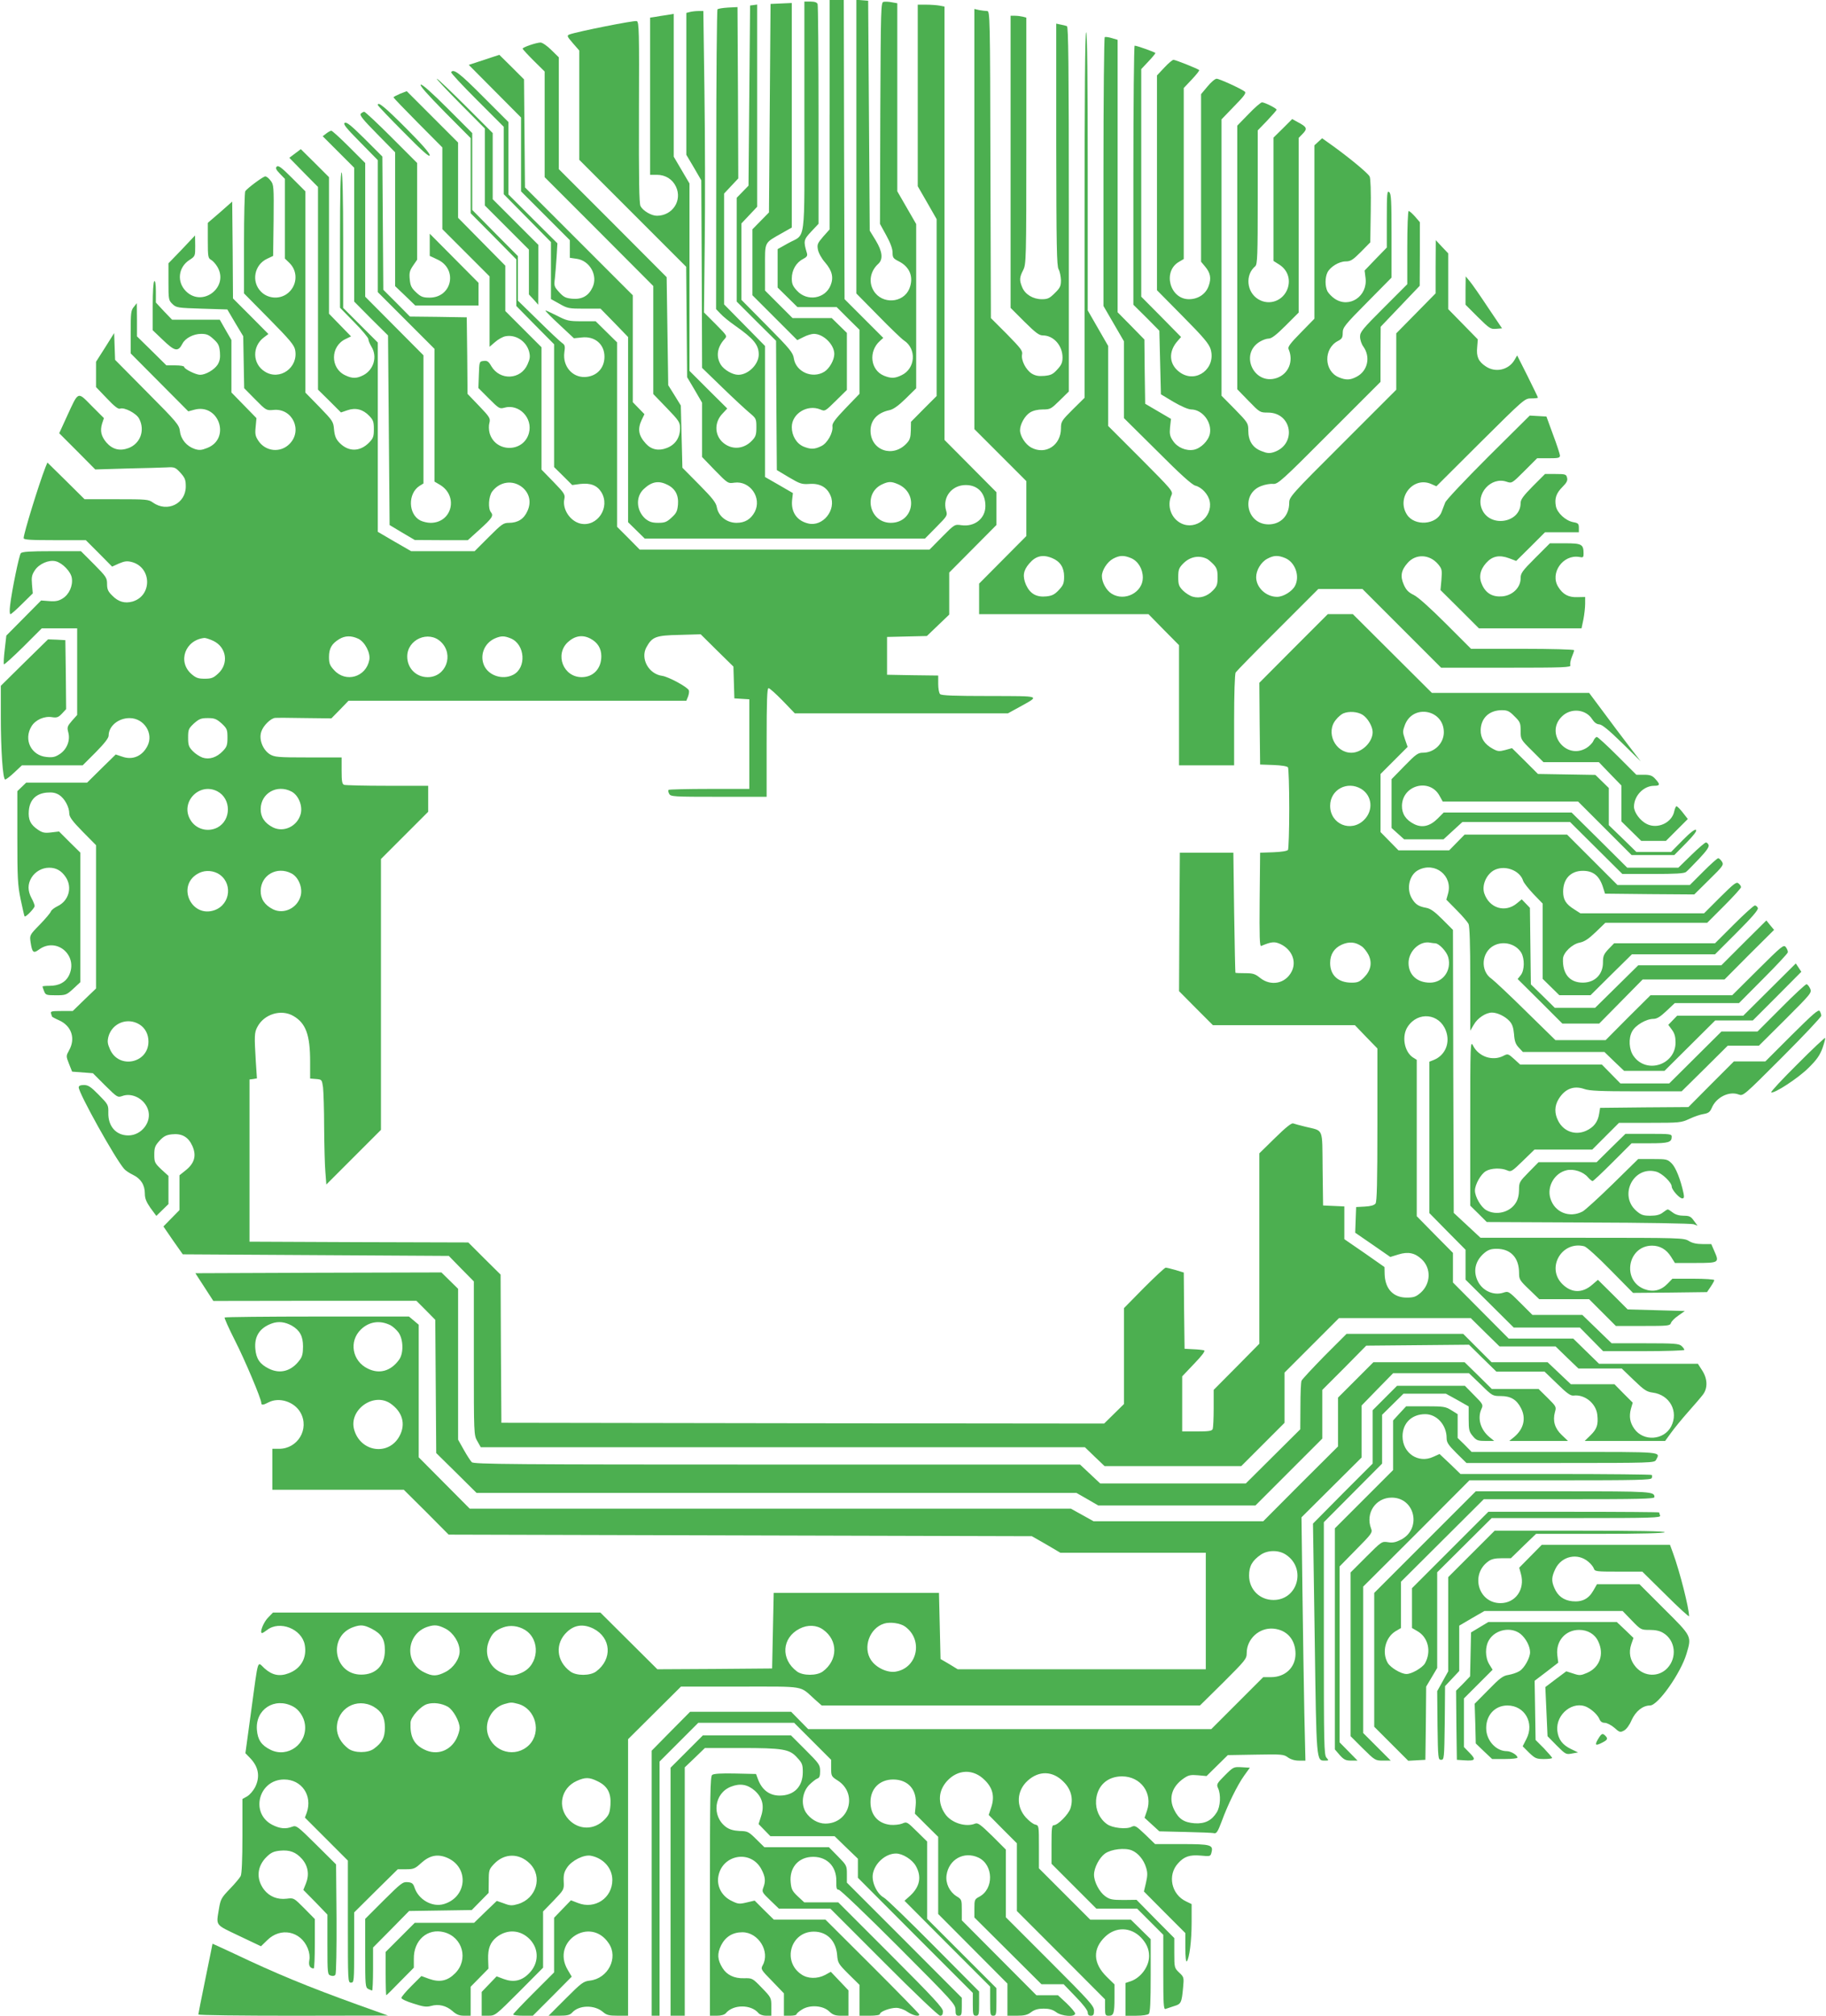
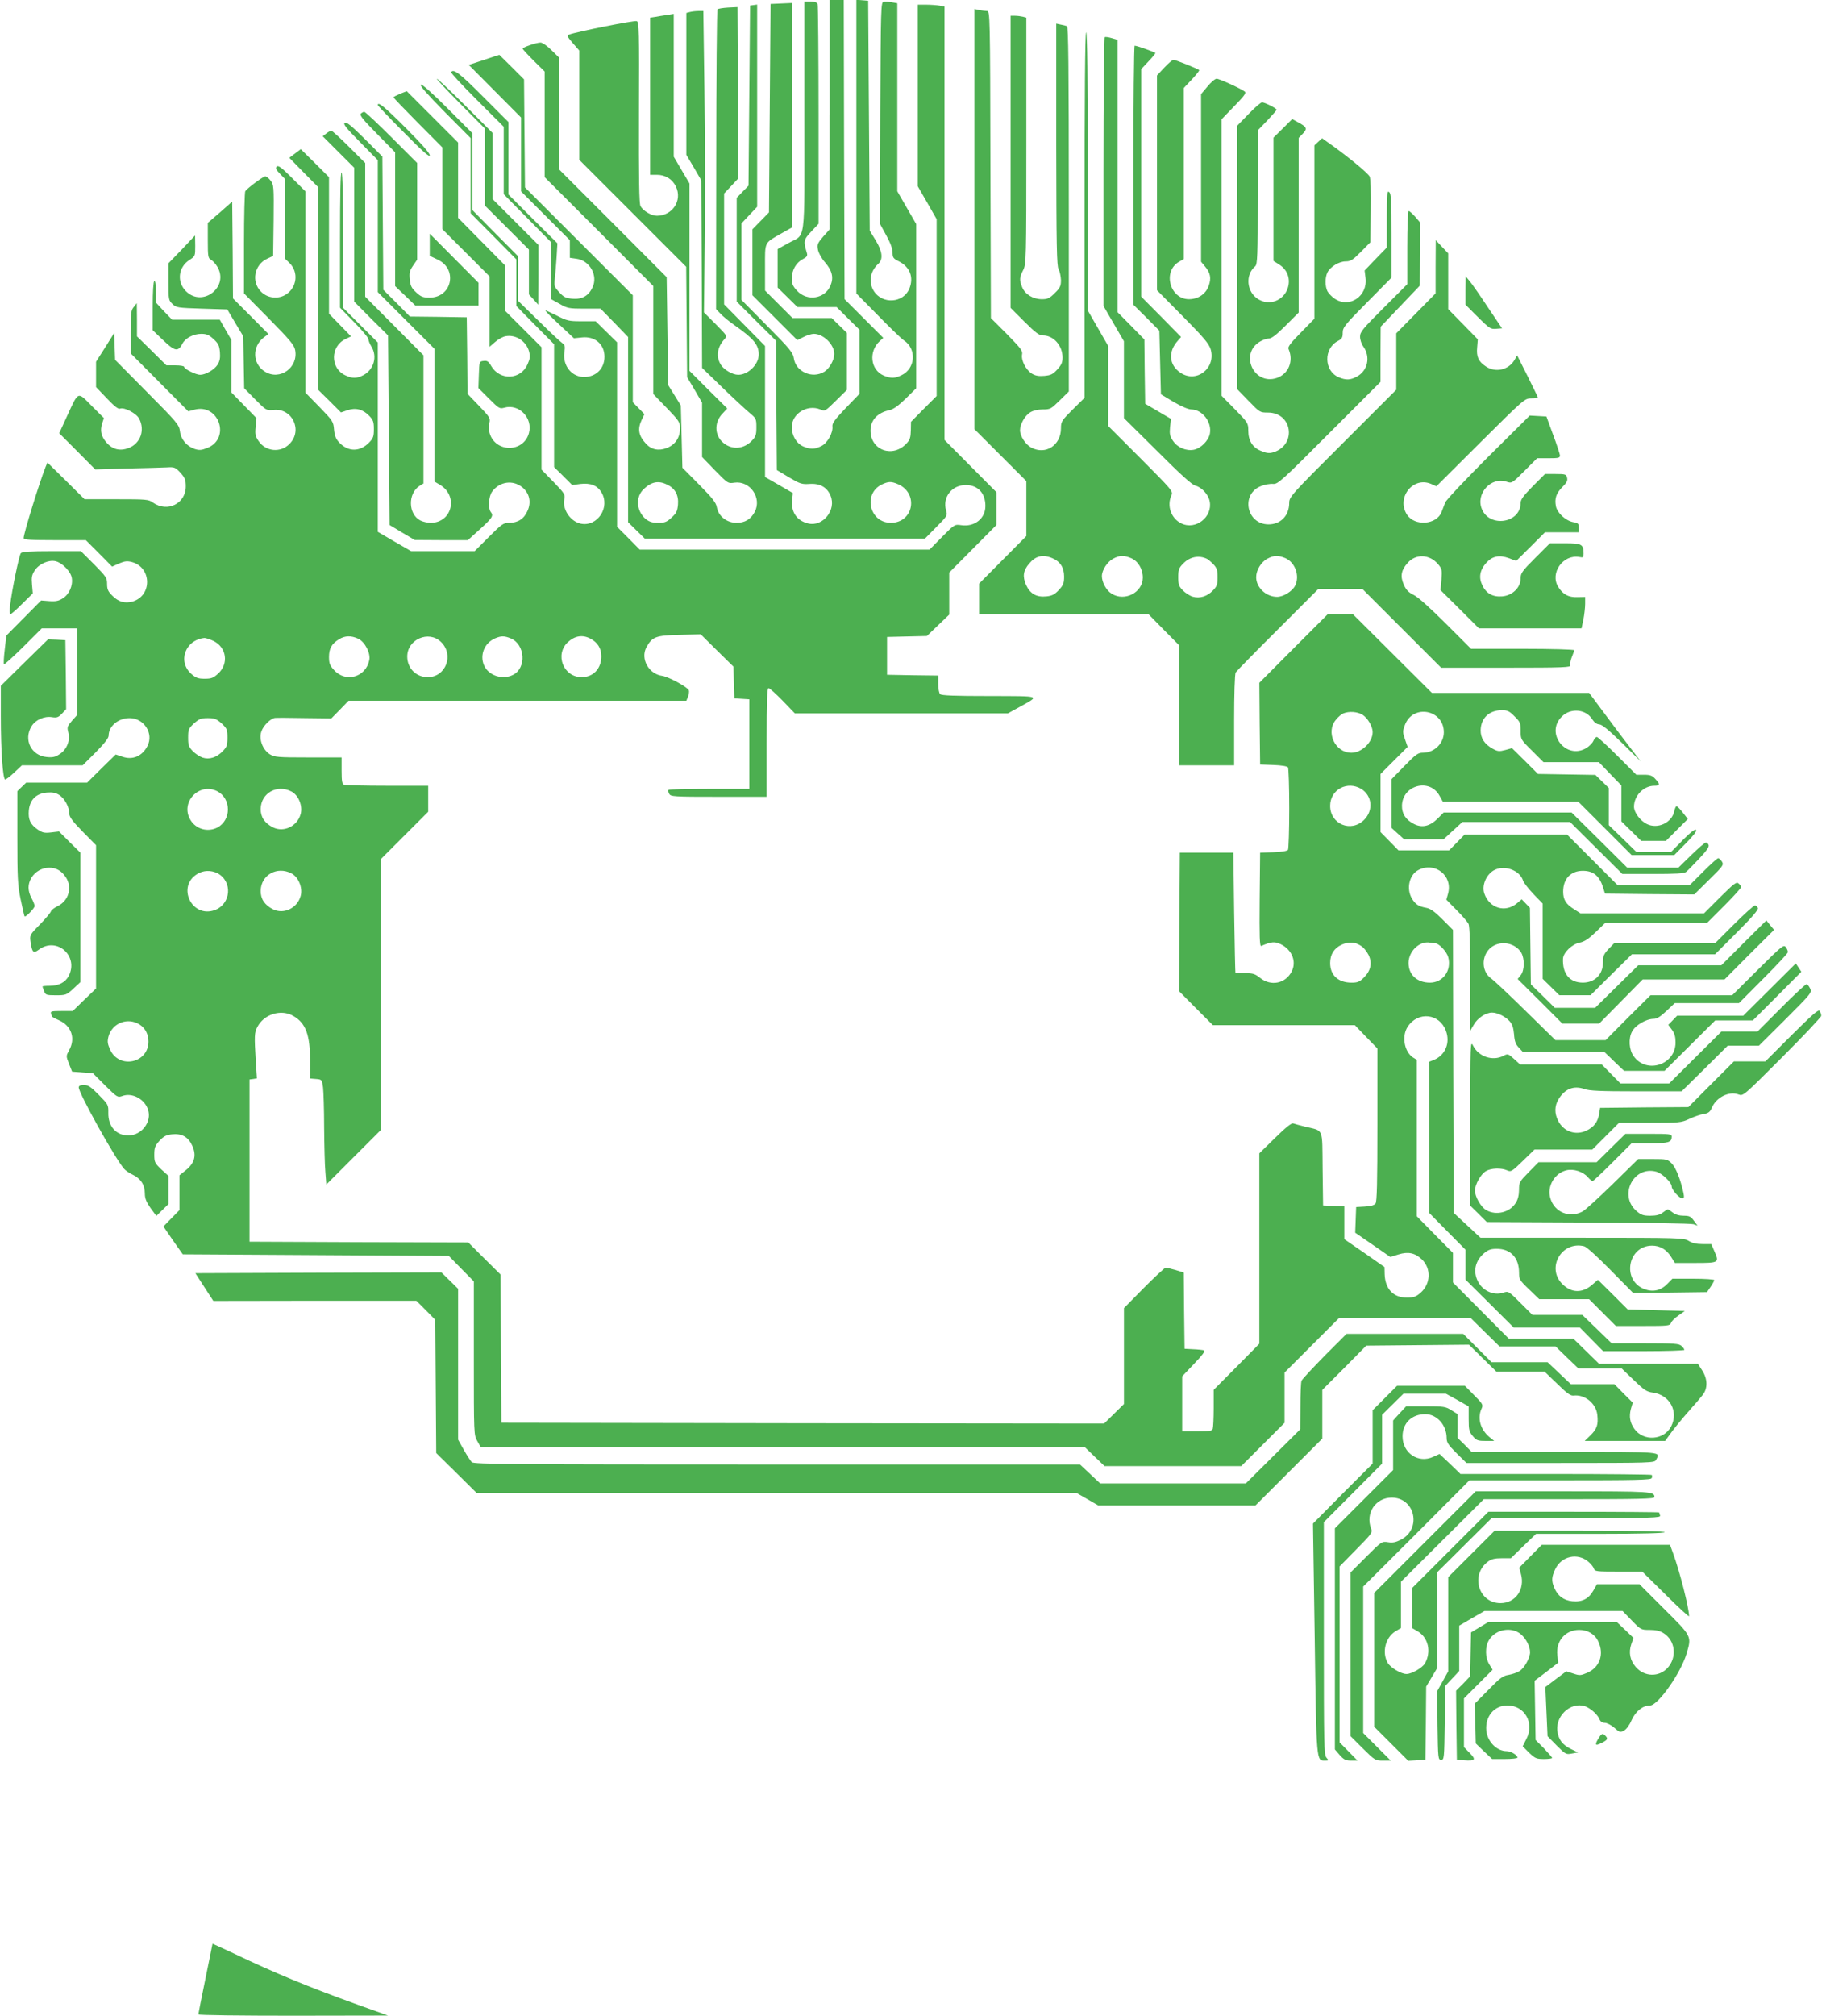
<svg xmlns="http://www.w3.org/2000/svg" version="1.0" width="1160pt" height="1280pt" viewBox="0 0 1160 1280" preserveAspectRatio="xMidYMid meet">
  <g transform="translate(0,1280) scale(0.1,-0.1)" fill="#4caf50" stroke="none">
    <path d="M5270 12071 l0 -728 -41 -46 c-36 -42 -39 -50 -33 -82 4 -21 23 -56 45 -81 46 -53 56 -97 35 -147 -35 -85 -149 -103 -213 -33 -27 29 -33 44 -33 78 0 53 28 101 71 123 25 13 30 21 25 38 -23 76 -21 85 28 137 l46 49 0 690 c0 379 -3 696 -6 705 -4 11 -19 16 -45 16 l-39 0 0 -730 c0 -835 12 -740 -104 -805 l-66 -37 0 -122 0 -122 63 -62 63 -62 124 0 125 0 72 -72 73 -72 0 -204 0 -203 -87 -90 c-67 -70 -87 -97 -85 -115 6 -41 -32 -109 -71 -127 -43 -21 -67 -21 -112 -3 -45 19 -75 69 -75 124 0 85 98 146 181 112 30 -13 31 -12 100 56 l69 68 0 181 0 181 -48 47 -48 47 -124 0 -125 0 -87 87 -88 88 0 147 c0 167 -8 152 108 218 l62 35 0 713 0 713 -67 -3 -68 -3 -5 -662 -5 -662 -52 -53 -53 -54 0 -209 0 -210 143 -143 142 -142 40 20 c21 11 51 20 65 20 61 0 130 -68 130 -128 0 -38 -31 -93 -64 -113 -76 -46 -180 0 -193 85 -5 36 -24 60 -169 206 l-164 166 0 242 0 243 50 53 50 53 0 642 0 642 -22 -3 -23 -3 -5 -572 -5 -572 -37 -38 -38 -39 0 -330 0 -329 125 -125 125 -124 2 -411 3 -410 77 -46 c71 -42 82 -45 130 -42 66 5 112 -21 134 -74 39 -91 -49 -200 -142 -177 -72 17 -110 73 -102 149 l5 44 -88 51 -89 51 0 416 0 416 -130 132 -130 132 0 352 0 352 45 48 45 48 -2 544 -3 544 -60 -3 c-33 -2 -63 -7 -67 -11 -4 -3 -8 -433 -8 -955 l-1 -949 28 -29 c15 -17 57 -51 93 -76 118 -83 150 -122 150 -183 0 -63 -67 -129 -130 -129 -37 0 -91 32 -111 64 -32 52 -23 111 23 162 19 21 18 21 -56 96 l-74 74 5 450 c3 247 2 677 -2 957 l-7 507 -32 0 c-17 0 -41 -3 -53 -6 l-23 -6 0 -451 0 -450 48 -81 47 -81 3 -596 2 -595 129 -125 c70 -68 148 -140 172 -160 42 -35 44 -38 44 -92 0 -48 -4 -60 -29 -86 -55 -57 -135 -59 -190 -5 -48 49 -47 126 5 179 l29 31 -120 119 -120 120 0 595 0 595 -50 85 -50 85 0 453 0 454 -42 -7 c-24 -3 -58 -9 -75 -12 l-33 -5 0 -499 0 -499 43 0 c54 0 99 -28 121 -75 42 -88 -22 -185 -121 -185 -35 0 -88 31 -104 61 -9 17 -11 166 -10 596 2 513 1 574 -14 579 -14 6 -380 -67 -428 -85 -17 -7 -15 -12 22 -55 l41 -47 0 -347 0 -347 340 -340 339 -339 3 -351 3 -350 48 -81 47 -81 0 -173 0 -172 82 -85 c81 -83 83 -84 123 -78 99 14 176 -95 130 -185 -25 -47 -62 -70 -116 -70 -62 0 -115 42 -125 98 -5 30 -27 58 -113 145 l-106 107 -5 198 -5 197 -40 65 -40 64 -5 343 -5 343 -342 343 -343 343 0 355 0 355 -48 47 c-26 26 -57 47 -68 47 -26 0 -114 -30 -114 -39 0 -3 32 -38 70 -76 l70 -69 0 -336 0 -335 345 -345 345 -346 0 -343 0 -343 85 -88 c79 -82 85 -91 85 -130 0 -60 -31 -105 -85 -125 -51 -20 -98 -10 -132 28 -47 51 -54 93 -26 152 l17 35 -37 38 -37 38 0 339 0 340 -342 342 -343 343 -3 343 -3 343 -78 78 -79 78 -97 -32 -97 -32 166 -167 166 -167 0 -235 0 -234 155 -155 155 -155 0 -56 0 -56 42 -6 c85 -11 138 -107 102 -182 -25 -54 -67 -77 -128 -72 -42 4 -55 10 -84 42 -32 35 -33 40 -27 88 3 29 8 90 11 137 l5 85 -156 155 -155 155 0 230 0 230 -162 162 c-148 149 -187 178 -202 155 -3 -5 71 -84 165 -178 l169 -169 0 -214 0 -214 150 -152 150 -152 0 -181 0 -181 54 -30 c50 -29 60 -31 157 -31 l104 0 88 -90 87 -90 0 -588 0 -588 53 -52 53 -52 890 0 890 0 72 73 c70 71 72 73 62 106 -24 84 37 161 125 161 77 0 125 -51 125 -133 0 -80 -69 -134 -153 -122 -42 6 -43 6 -122 -74 l-80 -81 -920 0 -921 0 -72 73 -72 72 0 586 0 585 -68 67 -68 67 -89 0 c-82 0 -94 3 -158 36 -38 19 -70 34 -72 32 -2 -2 38 -43 89 -90 l92 -86 49 5 c83 10 145 -42 145 -122 0 -75 -52 -127 -126 -129 -80 -2 -140 70 -129 155 6 40 4 49 -14 61 -12 8 -80 72 -151 142 l-130 127 0 142 0 141 -145 146 -145 147 0 244 0 244 -156 156 c-99 99 -162 155 -171 152 -10 -4 41 -61 151 -173 l166 -167 0 -239 0 -238 145 -146 145 -147 0 -148 0 -148 120 -122 120 -121 0 -390 0 -390 58 -57 57 -57 52 7 c65 7 106 -9 133 -52 59 -96 -25 -223 -132 -200 -66 15 -117 92 -103 156 6 28 1 37 -69 109 l-76 78 0 389 0 388 -115 115 -115 115 0 144 0 144 -150 152 -150 152 0 239 0 239 -163 163 -163 163 -42 -16 c-23 -10 -42 -20 -42 -23 0 -4 70 -76 155 -162 l155 -156 0 -260 0 -259 150 -150 150 -150 0 -223 0 -224 35 30 c19 17 49 34 67 37 64 12 131 -31 149 -97 8 -32 6 -46 -10 -82 -43 -98 -175 -104 -230 -11 -17 30 -26 36 -49 33 -27 -3 -27 -4 -30 -87 l-3 -85 67 -67 c63 -63 68 -66 97 -58 94 27 183 -65 157 -161 -34 -126 -215 -125 -250 1 -5 19 -6 47 -1 64 7 28 3 36 -65 107 l-74 77 -2 243 -3 243 -180 3 -181 2 -84 85 -85 85 -3 423 -3 423 -112 112 c-86 85 -115 109 -127 102 -12 -7 8 -32 98 -123 l112 -114 0 -419 0 -419 180 -180 180 -180 0 -421 0 -422 34 -20 c120 -71 78 -242 -59 -242 -20 0 -49 7 -65 15 -77 40 -80 170 -6 219 l26 16 0 407 0 407 -185 186 -185 186 0 425 0 424 -103 103 c-56 56 -107 102 -112 102 -6 0 -20 -8 -33 -18 l-22 -17 100 -100 100 -100 0 -425 0 -425 107 -108 108 -107 5 -602 5 -602 80 -48 80 -47 168 -1 169 0 73 66 c80 72 92 89 74 111 -20 23 -15 100 7 131 48 65 133 77 194 26 44 -38 56 -93 31 -148 -22 -51 -61 -76 -118 -76 -35 0 -46 -8 -128 -90 l-90 -90 -201 0 -202 0 -106 61 -106 62 0 601 0 601 -110 110 -110 110 0 427 c0 274 -4 429 -10 433 -7 4 -10 -141 -10 -426 l0 -433 90 -92 c50 -50 90 -99 90 -107 0 -9 9 -31 20 -49 38 -62 15 -145 -51 -180 -42 -22 -71 -23 -116 -1 -96 45 -95 184 2 230 l35 17 -70 72 -70 72 0 434 0 433 -89 89 -90 89 -36 -27 -37 -28 91 -93 91 -92 0 -643 0 -644 73 -72 73 -73 41 14 c52 18 99 6 139 -36 25 -26 29 -38 29 -84 0 -46 -4 -58 -29 -84 -59 -61 -133 -62 -191 -1 -21 22 -29 42 -33 82 -4 51 -8 56 -93 144 l-89 91 0 639 0 639 -85 85 c-66 66 -87 82 -97 72 -9 -9 -5 -19 20 -45 l32 -33 0 -253 0 -253 30 -29 c57 -57 47 -151 -20 -197 -50 -34 -120 -27 -162 16 -63 63 -43 171 39 209 l38 18 3 226 c2 216 1 227 -19 252 -11 15 -26 27 -34 27 -13 0 -113 -74 -127 -94 -4 -6 -8 -155 -8 -330 l0 -319 159 -161 c133 -135 160 -167 166 -199 21 -111 -97 -196 -192 -137 -80 49 -83 161 -6 218 l28 21 -112 113 -113 113 -2 307 -3 308 -77 -68 -78 -67 0 -112 c0 -103 2 -113 21 -123 11 -6 29 -26 39 -43 78 -128 -93 -262 -199 -156 -59 59 -49 152 22 198 37 24 37 25 37 90 l-1 66 -84 -89 -85 -88 0 -117 c0 -113 1 -118 26 -142 24 -23 33 -24 187 -29 l161 -5 50 -85 51 -85 3 -165 3 -165 70 -71 c70 -71 71 -71 117 -67 120 12 186 -131 101 -216 -57 -58 -151 -49 -197 19 -20 30 -23 43 -18 90 l5 55 -79 81 -80 82 0 166 0 167 -37 64 -37 65 -152 0 -151 0 -52 54 -51 55 0 71 c0 45 -4 69 -10 65 -6 -4 -10 -68 -10 -159 l0 -153 64 -61 c77 -74 97 -78 125 -24 18 35 70 62 119 62 34 0 49 -6 78 -33 31 -28 37 -41 41 -83 3 -37 -1 -57 -15 -80 -21 -32 -76 -64 -111 -64 -27 0 -101 37 -101 50 0 6 -25 10 -56 10 l-57 0 -93 92 -94 92 0 105 -1 106 -19 -24 c-18 -21 -20 -39 -20 -159 l0 -136 183 -184 183 -184 37 10 c158 44 235 -185 82 -243 -35 -14 -50 -15 -78 -6 -51 17 -88 61 -94 112 -5 41 -17 56 -209 249 l-203 205 -3 85 -3 85 -57 -91 -58 -91 0 -80 0 -81 68 -71 c48 -51 73 -70 84 -66 27 11 105 -30 122 -64 38 -73 8 -157 -67 -186 -56 -21 -103 -9 -142 36 -33 40 -40 73 -27 118 l12 36 -78 78 c-91 92 -82 96 -157 -67 l-49 -107 115 -115 114 -115 200 6 c110 2 224 6 253 7 50 3 56 1 88 -34 29 -32 34 -45 34 -87 0 -109 -117 -167 -209 -102 -27 20 -42 21 -232 21 l-202 0 -118 117 -118 116 -12 -29 c-41 -104 -139 -422 -139 -451 0 -10 38 -13 198 -13 l197 0 84 -84 83 -84 44 20 c36 15 51 17 82 9 127 -35 129 -215 3 -251 -48 -13 -89 -2 -127 37 -28 27 -34 41 -34 75 0 39 -6 47 -83 125 l-83 83 -186 0 c-136 0 -188 -3 -196 -13 -11 -13 -57 -237 -68 -331 -4 -31 -3 -56 2 -56 5 0 39 30 75 66 l67 66 -5 57 c-4 47 -1 61 19 91 27 40 89 67 132 56 43 -11 96 -66 102 -106 8 -49 -17 -105 -58 -130 -25 -16 -45 -20 -85 -17 l-52 4 -111 -112 -110 -111 -10 -88 c-6 -49 -8 -91 -5 -94 3 -3 58 47 123 111 l117 117 113 0 112 0 0 -275 0 -275 -33 -37 c-30 -35 -32 -41 -23 -75 13 -50 -9 -106 -54 -136 -29 -19 -44 -23 -84 -19 -98 9 -148 110 -96 195 25 41 81 66 130 58 31 -5 41 -1 63 22 l27 29 -2 219 -3 219 -55 3 -55 2 -150 -147 -150 -148 0 -195 c0 -218 13 -400 28 -400 5 0 32 20 58 45 l48 45 193 0 193 0 83 83 c55 56 82 90 82 106 0 60 61 111 133 111 92 0 155 -98 113 -178 -33 -64 -94 -90 -159 -67 l-42 14 -91 -89 -91 -90 -194 0 -193 0 -28 -27 -28 -27 0 -291 c0 -258 2 -305 21 -396 12 -57 23 -106 25 -108 7 -7 64 52 64 66 0 7 -9 30 -20 50 -25 47 -25 89 0 130 23 38 67 63 112 63 45 0 78 -19 105 -59 44 -65 20 -151 -51 -185 -21 -10 -40 -25 -43 -34 -3 -9 -35 -47 -71 -84 -64 -65 -64 -67 -58 -110 10 -67 18 -74 53 -48 114 84 255 -41 189 -168 -21 -40 -63 -62 -121 -62 -25 0 -45 -2 -45 -4 0 -3 4 -16 10 -30 9 -24 14 -26 75 -26 63 0 67 2 110 41 l45 42 0 411 0 412 -68 67 -67 67 -50 -6 c-42 -5 -56 -2 -85 18 -47 32 -62 63 -57 121 6 68 46 108 114 114 36 3 56 -1 79 -15 34 -22 64 -76 64 -118 0 -21 19 -48 85 -115 l85 -86 0 -455 0 -455 -74 -71 -74 -72 -72 0 c-62 0 -71 -2 -66 -16 3 -9 6 -17 6 -19 0 -2 20 -13 45 -24 79 -35 106 -115 64 -190 -20 -37 -20 -37 -1 -86 l20 -50 66 -5 66 -5 78 -78 c76 -75 79 -77 108 -67 62 24 142 -18 164 -86 26 -77 -40 -164 -125 -164 -78 0 -129 58 -127 144 1 50 -1 53 -61 114 -50 51 -67 62 -94 62 -23 0 -33 -5 -33 -15 0 -37 230 -450 288 -517 8 -10 33 -27 56 -38 50 -24 76 -64 76 -119 0 -31 9 -53 36 -92 l37 -50 38 37 39 38 0 89 0 90 -45 41 c-42 40 -45 46 -45 94 0 45 5 57 33 88 26 28 42 37 78 41 64 7 105 -16 131 -74 27 -61 14 -109 -42 -154 l-40 -32 0 -111 0 -110 -51 -52 -51 -52 61 -89 62 -88 845 -5 845 -5 79 -81 80 -81 0 -488 c0 -482 0 -488 22 -526 l22 -39 1919 0 1919 0 62 -60 63 -60 434 0 434 0 138 138 137 137 0 160 0 159 173 173 173 173 418 0 419 0 91 -90 92 -90 178 0 178 0 72 -70 73 -70 137 0 138 0 77 -74 c65 -63 82 -74 120 -79 108 -14 166 -120 117 -215 -46 -88 -176 -97 -234 -15 -28 40 -34 78 -22 125 l12 41 -58 58 -58 59 -139 0 -138 0 -74 70 -74 70 -178 0 -178 0 -90 90 -90 90 -371 0 -370 0 -140 -140 c-76 -78 -142 -148 -146 -158 -4 -9 -7 -82 -7 -162 l-1 -146 -173 -172 -173 -172 -462 0 -463 0 -64 60 -64 60 -1925 0 c-1678 0 -1926 2 -1939 15 -8 8 -31 43 -51 79 l-36 64 0 479 0 479 -53 52 -53 52 -781 -2 -782 -3 57 -88 57 -88 645 1 645 0 60 -60 60 -61 3 -423 3 -423 128 -126 128 -127 1905 0 1906 0 70 -40 69 -40 499 0 499 0 213 213 212 212 0 154 0 155 140 140 139 141 327 3 326 3 87 -86 87 -85 153 0 153 0 80 -77 c62 -61 85 -77 104 -75 70 9 143 -49 151 -122 7 -63 -2 -90 -44 -131 l-36 -35 256 0 255 0 37 51 c20 28 69 88 108 132 40 45 83 95 95 111 31 41 30 100 -5 154 l-27 42 -314 0 -314 0 -82 80 -82 80 -205 0 -205 0 -177 178 -177 178 0 94 0 94 -115 116 -115 117 0 496 0 497 -24 15 c-56 37 -73 137 -33 196 65 98 201 84 242 -26 29 -76 -3 -155 -75 -185 l-30 -12 0 -481 0 -480 115 -117 115 -116 0 -95 0 -95 153 -152 153 -152 210 0 210 0 74 -75 74 -75 258 0 c142 0 258 4 258 8 0 5 -8 16 -18 25 -16 15 -47 17 -231 17 l-213 0 -93 90 -93 90 -158 0 -159 0 -76 76 c-76 76 -77 76 -110 65 -60 -19 -129 11 -160 71 -33 65 -18 132 40 181 25 21 43 27 79 27 89 0 142 -57 142 -153 0 -41 4 -48 64 -105 l64 -62 159 0 158 0 85 -85 85 -85 172 0 c159 0 172 1 178 19 3 10 24 32 47 47 l41 29 -181 5 -182 5 -94 94 -95 94 -35 -30 c-63 -56 -133 -55 -191 3 -104 103 -4 276 139 240 14 -3 88 -70 167 -151 l143 -145 235 2 235 3 23 34 c13 19 23 38 23 42 0 5 -60 9 -133 9 l-133 0 -29 -30 c-43 -45 -93 -57 -149 -36 -145 55 -106 276 49 276 50 0 91 -24 120 -70 l25 -40 130 0 c150 0 153 2 121 74 l-20 46 -55 0 c-38 0 -66 6 -88 20 -32 19 -51 20 -678 20 l-645 0 -85 79 -85 79 -3 898 -2 899 -67 67 c-48 48 -75 68 -102 73 -50 9 -69 22 -91 58 -38 62 -18 152 40 182 106 55 220 -36 189 -149 l-11 -39 65 -66 c36 -36 70 -76 76 -88 7 -15 11 -129 11 -350 l0 -328 23 39 c23 41 76 76 115 76 34 0 84 -24 111 -54 18 -19 25 -41 29 -83 3 -45 10 -64 30 -85 l26 -28 259 0 259 0 62 -60 63 -60 128 0 129 0 161 160 161 160 120 0 119 0 154 154 154 155 -17 26 -18 27 -167 -166 -167 -166 -210 0 -210 0 -28 -29 -28 -29 23 -31 c17 -23 23 -45 23 -81 0 -142 -184 -202 -266 -87 -30 41 -34 113 -10 157 21 40 90 80 136 80 21 0 43 13 82 50 l53 50 204 0 204 0 154 155 c85 85 155 160 156 167 2 7 -4 22 -12 33 -14 18 -23 11 -178 -143 l-163 -162 -260 0 -259 0 -143 -142 -142 -143 -160 0 -159 0 -189 185 c-103 102 -201 193 -216 204 -74 49 -66 170 15 212 61 31 139 10 173 -46 22 -39 21 -111 -3 -142 l-20 -25 142 -141 142 -142 117 0 117 0 138 140 138 140 260 0 260 0 157 158 158 157 -25 30 -24 30 -143 -142 -143 -143 -264 0 -264 0 -137 -135 -137 -135 -128 0 -128 0 -76 75 -76 74 -3 243 -3 243 -26 27 -26 27 -29 -24 c-75 -64 -177 -33 -209 62 -16 49 10 114 57 144 66 40 169 5 190 -65 4 -12 33 -49 65 -83 l59 -61 0 -239 0 -239 53 -52 53 -52 99 0 99 0 131 130 132 130 264 0 264 0 139 139 c98 98 137 144 133 155 -4 9 -12 16 -19 16 -7 0 -67 -54 -133 -120 l-120 -120 -320 0 -321 0 -36 -37 c-30 -32 -35 -45 -35 -83 1 -77 -51 -130 -128 -130 -84 0 -130 56 -126 152 2 39 58 93 106 102 30 6 56 23 102 67 l61 59 324 0 323 0 108 108 c59 59 107 112 107 118 0 7 -7 17 -16 24 -13 12 -29 -1 -117 -88 l-102 -102 -393 0 -392 0 -39 25 c-53 33 -71 61 -71 113 0 81 48 132 125 132 68 0 107 -33 130 -110 l11 -35 283 -3 284 -2 94 93 c90 88 94 95 82 115 -8 12 -18 22 -24 22 -6 0 -48 -38 -95 -85 l-85 -85 -230 0 -230 0 -160 160 -160 160 -325 0 -326 0 -49 -50 -49 -50 -161 0 -161 0 -57 58 -57 58 0 184 0 185 86 86 86 86 -17 49 c-15 44 -15 51 0 91 52 135 249 96 247 -49 -1 -70 -61 -128 -133 -128 -31 0 -45 -10 -117 -84 l-82 -84 0 -155 0 -155 40 -36 40 -36 125 0 125 0 60 55 60 55 342 0 342 0 166 -165 166 -165 195 0 c141 0 199 3 210 13 8 6 45 44 82 83 47 50 66 76 61 88 -3 9 -11 16 -17 16 -6 0 -48 -36 -93 -80 l-82 -80 -162 0 -163 0 -176 175 -177 175 -407 0 -406 0 -38 -38 c-49 -49 -99 -61 -150 -35 -52 26 -78 65 -77 117 3 131 177 177 239 62 l20 -36 430 0 430 0 170 -170 170 -170 135 0 136 0 74 75 c49 50 71 78 64 85 -6 6 -35 -15 -84 -65 l-74 -75 -111 0 -110 0 -87 85 -88 85 0 118 0 118 -42 41 -43 42 -182 3 -183 3 -82 82 -83 82 -43 -12 c-38 -10 -48 -9 -79 8 -53 29 -78 68 -77 119 2 76 54 126 135 126 35 0 48 -6 80 -39 36 -35 39 -43 39 -93 0 -53 0 -54 73 -126 l72 -72 176 0 176 0 71 -74 72 -74 0 -114 0 -114 63 -62 63 -62 78 0 79 0 70 70 69 69 -32 41 c-17 22 -35 40 -40 40 -4 0 -10 -14 -14 -31 -14 -73 -105 -116 -174 -82 -42 20 -82 74 -82 110 0 69 61 133 128 133 38 0 40 8 7 44 -19 21 -33 26 -72 26 l-48 0 -120 120 c-66 66 -125 120 -131 120 -6 0 -16 -11 -22 -25 -6 -14 -26 -34 -44 -45 -129 -78 -264 93 -157 199 56 57 153 49 194 -17 13 -20 28 -31 44 -32 17 0 60 -35 144 -117 l120 -118 -73 95 c-40 52 -114 150 -164 218 l-91 122 -499 0 -500 0 -251 250 -251 250 -79 0 -80 0 -218 -218 -217 -218 2 -259 3 -260 85 -3 c52 -2 87 -8 92 -15 4 -7 8 -124 8 -262 0 -137 -4 -255 -8 -262 -5 -7 -40 -13 -92 -15 l-85 -3 -3 -298 c-2 -238 0 -298 10 -294 66 28 86 29 124 11 72 -35 102 -111 69 -174 -39 -76 -131 -95 -200 -40 -32 26 -46 30 -96 30 -33 0 -60 1 -61 3 -1 1 -5 173 -8 382 l-5 380 -170 0 -170 0 -3 -440 -2 -439 107 -108 108 -108 451 0 451 0 71 -74 72 -74 0 -484 c0 -372 -3 -488 -12 -501 -9 -11 -31 -17 -68 -19 l-55 -3 -3 -81 -3 -82 112 -77 111 -77 52 16 c61 19 105 10 148 -31 61 -58 57 -155 -7 -212 -30 -26 -44 -31 -89 -31 -85 0 -137 55 -140 149 l-1 45 -127 89 -128 88 0 104 0 104 -67 3 -68 3 -3 233 c-3 266 9 238 -109 267 -34 8 -69 18 -78 21 -10 4 -47 -25 -115 -92 l-100 -98 0 -605 0 -604 -145 -147 -145 -146 0 -116 c0 -64 -3 -123 -6 -132 -5 -13 -24 -16 -100 -16 l-94 0 0 175 0 175 76 80 c51 53 72 81 63 85 -8 2 -39 6 -69 7 l-55 3 -3 242 -2 242 -52 16 c-28 8 -57 15 -63 15 -6 0 -68 -58 -138 -128 l-127 -129 0 -304 0 -305 -63 -62 -63 -62 -1914 2 -1915 3 -3 470 -2 471 -103 102 -102 102 -695 2 -695 3 0 515 0 515 24 3 23 4 -7 106 c-10 163 -9 185 9 219 42 83 152 117 230 71 79 -46 106 -120 106 -290 l0 -107 38 -3 c36 -3 37 -4 44 -53 3 -27 7 -143 7 -256 1 -113 4 -241 8 -283 l6 -78 174 174 173 173 0 860 0 860 150 150 150 150 0 82 0 83 -259 0 c-143 0 -266 3 -275 6 -13 5 -16 23 -16 90 l0 84 -211 0 c-196 0 -214 2 -245 20 -45 29 -71 95 -54 144 12 38 60 85 88 87 9 1 94 1 187 -1 l170 -2 55 56 54 56 1073 0 1073 0 11 27 c5 14 8 32 5 39 -8 21 -129 86 -169 92 -86 11 -140 109 -101 181 37 67 59 76 210 79 l135 4 104 -103 104 -102 3 -101 3 -101 48 -3 47 -3 0 -285 0 -284 -253 0 c-140 0 -257 -3 -260 -6 -3 -4 -2 -15 4 -25 9 -18 27 -19 314 -19 l305 0 0 345 c0 265 3 345 12 345 7 0 47 -36 90 -80 l77 -80 677 0 677 0 71 39 c135 75 148 70 -190 71 -220 0 -303 3 -312 12 -7 7 -12 36 -12 65 l0 53 -162 2 -163 3 0 120 0 120 126 3 127 3 71 68 71 68 0 133 0 134 150 151 150 151 0 104 0 104 -165 166 -165 166 0 1376 0 1376 -31 6 c-17 3 -56 6 -85 6 l-54 0 0 -576 0 -577 60 -104 60 -105 0 -561 0 -562 -82 -82 -81 -82 -1 -55 c-1 -43 -6 -60 -26 -81 -88 -96 -230 -45 -230 80 0 67 44 114 120 130 24 5 56 27 103 73 l67 66 0 522 0 521 -60 104 -60 104 0 597 0 597 -34 6 c-19 4 -42 5 -53 3 -17 -3 -18 -31 -21 -707 l-2 -703 40 -73 c26 -47 40 -85 40 -109 0 -32 4 -38 40 -56 71 -36 96 -102 66 -175 -39 -91 -173 -99 -226 -12 -34 55 -22 125 29 171 32 29 27 78 -16 149 l-38 62 -5 730 -5 730 -37 3 -38 3 0 -932 0 -933 138 -140 c75 -77 149 -148 164 -158 82 -53 74 -179 -15 -221 -43 -21 -67 -21 -112 -3 -86 36 -99 154 -26 220 l22 20 -123 123 -123 123 -3 950 -2 950 -45 0 -45 0 0 -729z m-1033 -2348 c52 -24 75 -67 70 -127 -4 -42 -10 -55 -41 -83 -30 -28 -43 -33 -85 -33 -38 0 -56 6 -80 25 -58 50 -65 138 -13 188 50 48 94 57 149 30z m1466 3 c135 -57 101 -246 -44 -246 -135 0 -178 184 -58 243 42 20 60 21 102 3z m-3427 -982 c42 -20 79 -91 70 -135 -21 -109 -149 -146 -223 -65 -28 30 -33 44 -33 84 0 54 17 84 64 113 38 23 77 24 122 3z m525 -20 c85 -81 32 -224 -84 -224 -74 0 -130 57 -130 131 0 109 136 168 214 93z m444 22 c91 -38 101 -187 15 -231 -68 -35 -158 -5 -186 62 -27 65 4 140 70 169 40 17 59 17 101 0z m505 -1 c46 -24 70 -62 70 -112 0 -79 -51 -133 -125 -133 -116 0 -172 143 -88 222 45 41 93 49 143 23z m-2394 -15 c84 -41 98 -145 30 -207 -30 -28 -43 -33 -86 -33 -41 0 -55 5 -84 30 -90 79 -39 217 83 229 8 0 34 -8 57 -19z m7300 -469 c32 -20 64 -74 64 -110 0 -64 -69 -131 -135 -131 -104 0 -165 131 -98 210 14 18 36 36 47 40 36 15 90 11 122 -9z m-7248 -55 c34 -32 37 -39 37 -90 0 -47 -4 -59 -29 -85 -39 -41 -86 -56 -129 -42 -19 7 -47 25 -63 42 -25 26 -29 38 -29 85 0 51 3 58 37 90 33 29 45 34 88 34 43 0 55 -5 88 -34z m7240 -416 c69 -43 78 -136 18 -196 -83 -83 -216 -28 -216 89 0 103 109 161 198 107z m-7267 -15 c89 -47 89 -183 0 -230 -61 -31 -136 -11 -171 48 -68 111 55 242 171 182z m470 -1 c45 -23 73 -91 59 -143 -21 -78 -107 -119 -176 -85 -53 27 -79 66 -78 118 2 100 104 157 195 110z m-470 -519 c99 -52 87 -198 -19 -235 -145 -50 -240 151 -109 230 39 24 87 25 128 5z m470 -1 c45 -23 73 -91 59 -143 -21 -78 -107 -119 -176 -85 -53 27 -79 66 -78 118 2 100 104 157 195 110z m6799 -463 c14 -9 33 -34 44 -55 24 -50 15 -99 -29 -143 -28 -28 -40 -33 -79 -33 -85 0 -136 47 -136 125 0 54 25 94 73 116 47 21 87 18 127 -10z m467 19 c24 0 73 -52 83 -88 23 -84 -33 -162 -116 -162 -82 0 -136 50 -136 125 0 75 71 142 137 129 11 -2 25 -4 32 -4z m-8230 -516 c36 -23 56 -62 56 -108 0 -138 -188 -177 -244 -50 -16 36 -18 50 -10 82 24 86 122 124 198 76z" />
    <path d="M6190 11409 l0 -1334 165 -165 165 -165 0 -174 0 -175 -150 -151 -150 -151 0 -97 0 -97 538 0 538 0 97 -99 97 -98 0 -382 0 -381 175 0 175 0 0 288 c0 161 4 294 10 302 5 8 125 131 267 272 l258 258 140 0 140 0 250 -250 250 -250 413 0 c371 0 414 2 408 16 -3 8 1 31 9 51 8 19 15 39 15 44 0 5 -146 9 -328 9 l-327 0 -160 160 c-100 100 -177 169 -204 182 -33 16 -48 31 -63 65 -24 54 -17 92 24 138 52 60 140 56 194 -8 24 -29 26 -37 21 -98 l-6 -66 122 -121 122 -122 326 0 326 0 12 57 c6 31 11 76 11 99 l0 43 -49 -1 c-57 -2 -92 17 -122 65 -55 88 31 209 135 190 23 -5 26 -2 26 21 0 60 -12 66 -117 66 l-97 0 -93 -93 c-84 -84 -93 -97 -93 -130 0 -58 -51 -108 -116 -114 -61 -5 -103 18 -128 72 -23 48 -15 95 25 140 39 44 84 53 146 30 l45 -17 92 91 91 91 108 0 107 0 0 29 c0 25 -5 30 -35 35 -49 9 -103 59 -111 102 -9 49 2 82 42 122 27 27 34 41 29 59 -5 21 -11 23 -73 23 l-67 0 -78 -78 c-59 -60 -77 -84 -77 -106 0 -128 -196 -159 -246 -39 -41 98 59 208 157 174 33 -11 34 -11 114 69 l80 80 73 0 c62 0 72 2 72 18 -1 9 -20 69 -44 132 l-42 115 -53 3 -53 3 -264 -262 c-144 -144 -268 -275 -273 -290 -6 -16 -16 -43 -23 -60 -31 -82 -171 -93 -220 -17 -69 107 38 244 153 195 l34 -15 280 279 c279 277 281 279 323 279 23 0 42 2 42 5 0 3 -30 64 -66 137 l-66 131 -18 -31 c-38 -62 -120 -80 -181 -39 -47 31 -61 62 -55 122 l4 50 -94 96 -94 96 0 177 0 177 -40 42 -39 42 -1 -169 0 -169 -125 -127 -125 -127 0 -179 0 -179 -340 -340 c-328 -327 -340 -341 -340 -378 0 -81 -54 -137 -131 -137 -142 0 -179 195 -46 244 23 9 57 15 75 13 30 -2 54 19 357 323 l325 325 0 175 1 175 124 130 124 130 1 202 0 202 -31 36 c-17 19 -35 35 -40 35 -5 0 -9 -102 -9 -233 l0 -232 -150 -150 c-134 -134 -150 -153 -150 -183 0 -19 9 -47 21 -63 47 -66 28 -154 -42 -191 -41 -22 -68 -23 -114 -4 -95 40 -98 183 -5 231 25 13 30 21 30 52 0 33 12 49 155 193 l155 157 0 265 c0 224 -2 268 -15 278 -13 11 -15 -9 -15 -170 l0 -182 -71 -73 -70 -73 6 -48 c14 -115 -103 -194 -196 -131 -18 12 -39 34 -46 47 -16 32 -16 88 0 120 18 36 74 70 116 70 31 0 45 9 96 60 l60 61 3 199 c2 127 -1 206 -7 219 -12 22 -118 110 -229 191 l-73 52 -25 -23 -24 -22 0 -551 0 -550 -86 -88 c-67 -68 -85 -92 -78 -105 33 -76 0 -157 -74 -183 -145 -50 -240 151 -109 230 18 11 43 20 57 20 18 0 48 23 108 83 l82 82 0 555 0 554 27 28 c30 31 25 42 -32 72 l-36 20 -59 -59 -60 -59 0 -392 0 -391 38 -24 c52 -34 72 -92 52 -151 -28 -79 -117 -111 -187 -68 -74 45 -84 155 -19 209 14 12 16 65 16 438 l0 425 60 62 c33 35 60 66 60 69 0 9 -76 47 -93 47 -7 0 -46 -33 -85 -74 l-72 -74 0 -837 0 -837 72 -74 c71 -73 72 -74 123 -74 154 0 184 -202 38 -251 -28 -9 -43 -8 -78 6 -57 21 -85 65 -85 131 0 46 -2 50 -85 135 l-85 86 0 878 0 877 80 83 c63 64 78 84 68 93 -22 18 -162 82 -179 82 -10 0 -36 -22 -58 -49 l-41 -49 0 -532 0 -532 25 -30 c34 -40 41 -74 24 -122 -18 -53 -67 -86 -126 -86 -122 0 -169 178 -62 238 l29 17 0 543 0 543 52 55 c28 30 49 56 46 59 -8 8 -150 65 -163 65 -7 0 -33 -22 -59 -50 l-46 -49 0 -682 0 -682 164 -166 c134 -135 166 -174 177 -209 35 -120 -90 -218 -192 -149 -73 49 -80 134 -16 204 l20 23 -126 128 -127 128 0 722 0 723 45 48 c25 26 45 51 45 54 0 5 -117 47 -132 47 -4 0 -8 -370 -8 -822 l0 -823 83 -82 82 -83 5 -202 5 -202 80 -48 c48 -28 92 -47 111 -48 72 0 134 -80 120 -154 -9 -45 -57 -93 -102 -102 -49 -9 -104 14 -132 56 -20 29 -23 44 -19 87 l6 53 -82 48 -82 48 -3 204 -2 204 -85 87 -85 86 0 865 0 865 -37 11 c-20 6 -40 9 -45 6 -4 -3 -8 -388 -8 -856 l0 -851 65 -112 65 -112 0 -244 0 -244 213 -211 c143 -144 221 -214 241 -218 40 -10 83 -56 91 -100 19 -99 -89 -184 -180 -140 -65 31 -94 112 -63 179 11 25 5 32 -195 233 l-207 207 0 254 0 254 -65 113 -65 113 0 886 c0 588 -3 884 -10 880 -7 -4 -10 -403 -10 -1163 l0 -1158 -75 -74 c-71 -71 -75 -77 -75 -120 0 -108 -98 -171 -189 -122 -37 20 -71 73 -71 110 0 38 31 93 64 113 19 12 50 19 81 19 47 0 52 3 107 57 l58 57 0 1159 c0 917 -3 1158 -12 1161 -7 3 -25 7 -40 10 l-28 6 0 -767 c1 -647 3 -772 15 -793 8 -14 14 -45 15 -69 0 -37 -5 -49 -39 -82 -33 -33 -45 -39 -82 -39 -56 0 -106 30 -125 75 -19 46 -18 63 6 110 19 38 20 59 20 821 l0 782 -22 6 c-13 3 -35 6 -50 6 l-28 0 0 -928 0 -927 88 -88 c71 -70 93 -87 117 -87 68 0 125 -64 125 -140 0 -32 -7 -48 -33 -76 -28 -31 -41 -37 -83 -41 -37 -3 -57 1 -80 15 -37 24 -68 84 -61 121 5 23 -8 39 -96 129 l-102 102 -3 975 c-2 943 -3 975 -21 975 -10 0 -33 3 -50 6 l-31 7 0 -1334z m494 -2153 c51 -21 76 -60 76 -117 0 -42 -5 -55 -33 -85 -26 -28 -42 -37 -78 -41 -64 -7 -105 16 -131 73 -23 54 -18 91 20 135 41 49 86 60 146 35z m501 0 c45 -19 75 -69 75 -124 0 -94 -115 -154 -198 -102 -34 21 -62 72 -62 112 0 37 34 90 71 110 41 22 68 23 114 4z m485 -6 c8 -5 26 -20 40 -35 20 -22 25 -37 25 -80 0 -46 -4 -58 -29 -84 -36 -38 -84 -53 -129 -40 -18 5 -46 23 -63 40 -25 26 -29 38 -29 84 0 46 4 58 30 85 43 45 102 57 155 30z m495 6 c63 -27 94 -114 62 -176 -18 -35 -74 -70 -114 -70 -70 0 -133 59 -133 125 0 44 31 96 71 117 41 22 68 23 114 4z" />
    <path d="M2923 12142 l157 -158 0 -245 0 -244 140 -140 140 -140 0 -142 0 -143 30 -32 29 -33 1 190 0 190 -145 145 -145 145 0 210 0 210 -173 173 c-95 94 -176 172 -182 172 -5 0 62 -71 148 -158z" />
    <path d="M2400 12133 c0 -4 74 -82 165 -173 120 -122 165 -161 165 -146 0 14 -54 75 -153 174 -135 135 -177 169 -177 145z" />
    <path d="M2292 12078 c-9 -9 14 -38 103 -128 l115 -117 0 -425 0 -425 64 -61 64 -62 201 0 201 0 0 72 0 72 -155 156 -155 156 0 -70 0 -71 49 -23 c131 -60 93 -242 -50 -242 -42 0 -55 5 -85 33 -30 28 -37 42 -41 83 -4 41 -1 55 21 87 l26 38 0 307 0 307 -163 163 c-89 89 -167 162 -173 162 -5 0 -15 -5 -22 -12z" />
    <path d="M9310 10955 l0 -90 78 -78 c74 -73 81 -78 116 -75 l38 3 -91 135 c-49 74 -101 149 -115 165 l-25 30 -1 -90z" />
    <path d="M11315 6400 l-150 -150 -115 0 -114 0 -166 -165 -166 -165 -155 0 -155 0 -59 60 -59 60 -259 0 -260 0 -38 35 c-38 34 -40 35 -69 20 -68 -35 -157 -5 -192 65 -17 34 -18 16 -18 -490 l0 -526 53 -52 52 -52 645 -3 c355 -1 656 -6 669 -11 l25 -9 -23 31 c-19 27 -29 32 -65 32 -28 0 -52 7 -69 20 -14 11 -28 20 -32 20 -4 0 -18 -9 -32 -20 -18 -14 -41 -20 -79 -20 -45 0 -59 5 -89 31 -113 99 -18 287 126 249 38 -10 99 -69 99 -95 0 -20 49 -75 67 -75 11 0 13 7 8 33 -19 88 -49 163 -75 189 -27 27 -33 28 -121 28 l-92 0 -162 -159 c-90 -88 -176 -166 -191 -174 -84 -44 -179 -5 -205 84 -23 75 27 161 104 178 44 10 104 -9 134 -44 12 -14 26 -25 30 -25 5 0 62 54 128 120 l120 120 115 0 c120 0 140 6 140 42 0 17 -12 18 -147 18 l-147 0 -92 -90 -91 -90 -184 0 -185 0 -62 -63 c-59 -60 -62 -65 -62 -112 0 -32 -7 -62 -20 -82 -37 -62 -126 -84 -189 -47 -34 20 -71 85 -71 124 0 38 37 104 69 123 33 20 98 22 136 5 24 -11 30 -7 99 60 l74 72 184 0 183 0 85 85 85 85 196 0 c189 0 199 1 251 25 29 14 70 28 91 31 30 5 40 13 51 38 28 68 110 109 171 86 29 -11 31 -9 277 237 136 136 248 255 248 263 0 8 -5 22 -10 30 -8 12 -43 -19 -177 -152 l-168 -168 -100 0 -100 0 -145 -145 -144 -145 -281 -2 -280 -3 -6 -37 c-8 -53 -35 -87 -84 -109 -68 -30 -142 -4 -176 63 -25 48 -24 95 2 138 40 66 96 88 163 65 32 -12 105 -15 330 -15 l289 0 147 145 146 145 99 0 99 0 169 168 c165 165 168 169 156 195 -7 15 -17 27 -23 27 -6 0 -79 -67 -161 -150z" />
-     <path d="M11418 6042 c-95 -94 -169 -174 -166 -178 14 -13 174 91 238 156 51 50 71 79 88 125 11 32 19 61 16 64 -2 2 -82 -72 -176 -167z" />
-     <path d="M1427 4434 c-3 -3 26 -68 64 -143 64 -125 169 -374 169 -400 0 -15 12 -14 46 4 68 35 164 4 203 -65 58 -104 -17 -230 -136 -230 l-43 0 0 -130 0 -130 417 0 418 0 143 -142 142 -143 1853 -5 1852 -5 91 -52 90 -53 462 0 462 0 0 -370 0 -370 -788 0 -788 0 -54 33 -55 32 -5 210 -5 210 -525 0 -525 0 -5 -240 -5 -240 -364 -3 -365 -2 -181 180 -181 180 -1040 0 -1040 0 -32 -33 c-29 -30 -55 -97 -37 -97 4 0 18 9 31 19 80 63 221 8 240 -94 15 -82 -24 -151 -101 -180 -59 -23 -106 -13 -155 31 -47 43 -37 77 -85 -275 l-36 -264 30 -31 c54 -56 65 -119 31 -186 -11 -21 -33 -47 -50 -57 l-30 -17 0 -234 c0 -152 -4 -241 -11 -255 -6 -12 -37 -49 -69 -82 -53 -55 -59 -65 -69 -126 -18 -110 -27 -98 128 -172 l139 -66 39 38 c85 85 213 59 258 -51 11 -27 14 -54 10 -76 -6 -33 4 -51 28 -52 4 0 7 71 7 157 l0 157 -67 68 c-66 66 -66 67 -112 61 -59 -7 -110 14 -144 58 -51 68 -45 148 18 209 27 26 44 34 84 38 62 6 101 -9 140 -53 38 -44 47 -99 25 -154 l-17 -42 77 -78 76 -79 0 -190 c0 -186 1 -191 21 -197 14 -5 25 -2 30 6 5 8 8 168 7 357 l-3 343 -126 125 c-120 119 -127 124 -153 114 -42 -16 -78 -12 -126 12 -143 74 -87 288 75 288 112 0 181 -102 144 -210 l-12 -32 137 -137 136 -136 0 -388 c0 -380 0 -387 20 -387 19 0 20 7 20 223 l0 223 138 137 139 137 53 0 c47 0 57 4 95 39 55 50 106 60 168 33 139 -62 124 -249 -23 -293 -74 -22 -162 28 -187 106 -8 24 -16 31 -43 33 -31 3 -42 -6 -152 -115 l-118 -118 0 -217 c0 -205 1 -218 19 -228 11 -5 22 -10 25 -10 3 0 6 61 6 137 l0 136 115 116 114 116 199 3 199 3 53 54 54 55 1 74 c0 72 2 76 35 111 65 68 159 68 226 1 83 -83 42 -222 -75 -257 -38 -11 -50 -11 -89 4 l-46 16 -72 -69 -72 -70 -189 0 -188 0 -93 -93 -92 -92 0 -138 c0 -75 2 -137 4 -137 2 0 42 39 89 88 l86 87 0 56 c-2 119 88 197 193 169 118 -32 156 -174 69 -261 -48 -48 -97 -59 -165 -35 l-49 18 -63 -63 c-35 -35 -64 -69 -64 -76 0 -7 34 -23 77 -36 61 -20 83 -23 111 -15 49 14 97 2 136 -32 26 -23 43 -30 75 -30 l41 0 0 92 0 92 57 58 56 57 -2 60 c-2 67 13 107 54 140 68 53 153 47 212 -15 59 -63 56 -153 -6 -215 -47 -48 -98 -59 -161 -36 l-45 17 -47 -49 -48 -50 0 -75 0 -76 43 0 c43 0 46 3 195 152 l152 153 0 178 0 179 67 69 c66 69 67 70 64 122 -2 41 3 60 21 87 30 46 107 84 151 76 80 -15 137 -79 137 -154 0 -115 -111 -189 -219 -146 l-44 17 -53 -55 -54 -56 0 -174 0 -173 -130 -130 c-71 -71 -130 -133 -130 -137 0 -5 28 -8 63 -8 l62 0 124 124 123 124 -26 44 c-106 181 145 342 261 168 63 -92 -4 -224 -120 -237 -41 -5 -53 -14 -153 -114 l-109 -109 66 0 c53 0 69 4 84 20 43 48 140 50 194 5 24 -21 39 -25 95 -25 l66 0 0 878 0 878 168 167 168 167 376 0 c423 0 375 8 475 -82 l43 -38 1202 0 1201 0 149 147 c140 140 148 149 148 186 0 90 80 163 170 155 86 -8 140 -70 140 -160 0 -86 -65 -148 -155 -148 l-50 0 -165 -165 -165 -165 -1280 0 -1281 0 -54 55 -54 55 -321 0 -321 0 -122 -123 -122 -124 0 -841 0 -842 25 0 25 0 0 807 0 807 123 123 123 123 305 0 304 0 118 -118 117 -117 0 -53 c0 -50 2 -53 41 -78 130 -82 76 -274 -78 -274 -47 0 -96 29 -124 72 -32 52 -22 128 21 173 19 19 42 37 52 41 14 4 18 16 18 47 0 40 -5 47 -93 135 l-92 92 -280 0 -280 0 -103 -103 -102 -102 0 -788 0 -787 45 0 45 0 0 788 0 789 64 61 64 62 226 0 c271 0 312 -7 360 -61 32 -34 36 -45 36 -92 0 -92 -55 -149 -147 -149 -66 0 -114 37 -139 107 l-11 30 -132 3 c-90 2 -138 -1 -147 -9 -12 -10 -14 -135 -14 -770 l0 -759 44 0 c27 0 48 6 57 16 47 57 161 57 208 0 8 -9 29 -16 47 -16 l34 0 0 58 c0 56 -1 58 -60 119 -60 62 -61 62 -113 61 -63 -2 -110 21 -137 65 -33 53 -35 91 -9 144 28 55 74 83 135 83 102 0 178 -123 129 -210 -13 -24 -11 -28 61 -101 l74 -77 0 -71 0 -71 40 0 c22 0 40 4 40 9 0 5 16 19 36 31 50 31 133 25 172 -13 22 -21 38 -27 75 -27 l47 0 0 81 0 80 -56 59 -56 59 -36 -20 c-50 -26 -111 -25 -152 4 -122 83 -67 271 80 271 83 0 140 -57 148 -147 4 -52 8 -58 73 -123 l69 -68 0 -98 0 -98 65 0 c39 0 65 4 65 11 0 15 64 39 103 39 20 0 50 -10 71 -25 36 -24 76 -33 76 -17 0 4 -134 141 -298 305 l-298 297 -164 0 -164 0 -61 60 -61 61 -51 -12 c-46 -11 -55 -10 -95 10 -59 28 -92 85 -86 146 17 147 206 185 275 55 25 -48 28 -75 12 -117 -10 -26 -7 -31 44 -80 l55 -53 164 0 163 0 340 -340 c192 -193 347 -340 357 -340 13 0 18 8 18 28 0 22 -57 84 -333 360 l-332 332 -108 0 -108 0 -41 38 c-35 33 -41 46 -45 88 -9 88 42 154 125 162 99 9 167 -55 165 -155 -1 -44 2 -53 15 -53 10 0 180 -163 380 -363 346 -347 362 -364 362 -400 0 -30 4 -37 20 -37 18 0 20 7 20 57 l0 57 -365 366 -365 365 0 55 c0 53 -2 56 -57 112 l-57 58 -205 0 -205 0 -52 51 c-48 48 -55 51 -105 52 -38 2 -63 9 -85 24 -96 69 -78 217 31 258 57 22 104 14 150 -26 48 -43 62 -96 40 -162 l-16 -50 37 -38 38 -39 204 0 204 0 74 -72 74 -71 0 -61 0 -60 365 -366 365 -365 0 -73 c0 -65 2 -72 20 -72 18 0 20 7 20 77 l0 77 -288 290 c-158 159 -300 297 -317 306 -44 24 -79 98 -70 150 12 69 81 130 147 130 42 0 103 -38 126 -79 38 -68 26 -131 -35 -188 l-37 -33 272 -273 272 -272 0 -93 c0 -85 1 -92 20 -92 18 0 20 7 20 88 l0 87 -220 220 -220 220 0 245 0 246 -64 63 c-64 63 -65 64 -95 51 -18 -7 -51 -10 -75 -8 -79 9 -126 63 -126 145 0 85 58 143 144 143 96 0 153 -66 143 -165 l-5 -52 74 -74 74 -73 0 -245 0 -245 220 -221 220 -221 0 -102 0 -102 60 0 c47 0 68 5 91 23 22 16 45 22 79 22 34 0 57 -6 79 -22 35 -27 121 -33 121 -9 0 7 -24 36 -54 65 l-55 51 -68 0 -69 0 -237 238 -237 238 0 66 c0 65 -1 67 -34 87 -44 28 -70 82 -63 133 14 101 111 155 203 112 96 -46 99 -200 4 -249 -28 -15 -30 -19 -30 -73 l0 -58 213 -212 213 -212 70 0 71 0 76 -79 c47 -48 77 -87 77 -100 0 -14 6 -21 20 -21 16 0 20 7 20 33 0 29 -28 60 -280 312 l-280 280 0 215 0 215 -87 87 c-73 71 -91 85 -108 78 -60 -25 -154 5 -192 63 -47 69 -42 146 13 207 69 76 168 79 240 6 52 -51 64 -106 40 -176 l-15 -45 89 -90 90 -90 0 -215 0 -215 280 -280 280 -281 0 -52 c0 -48 2 -52 24 -52 31 0 36 15 36 115 l0 84 -49 48 c-88 86 -91 178 -10 255 67 64 162 62 227 -5 35 -36 52 -75 52 -118 0 -67 -53 -138 -117 -160 l-33 -11 0 -104 0 -104 68 0 c40 0 73 5 80 12 9 9 12 77 12 243 l0 231 -63 62 -63 62 -129 0 -129 0 -163 163 -163 163 0 136 c0 135 0 136 -24 142 -13 3 -39 23 -59 45 -64 71 -59 170 12 234 72 65 159 62 227 -7 49 -48 64 -109 44 -170 -12 -37 -80 -106 -105 -106 -13 0 -15 -20 -15 -123 l0 -122 143 -143 142 -142 129 0 130 0 83 -83 83 -83 0 -238 c0 -200 2 -237 14 -233 8 3 32 11 54 18 45 13 49 20 58 119 6 63 5 66 -25 94 -30 29 -31 31 -31 124 l0 95 -120 121 -120 122 -82 -1 c-72 0 -88 3 -117 24 -37 27 -71 91 -71 136 0 45 34 109 70 135 40 28 126 38 170 20 40 -16 77 -61 91 -110 10 -32 9 -52 -1 -96 l-13 -55 131 -132 132 -132 0 -95 c0 -53 4 -90 9 -85 17 19 31 131 31 246 l0 118 -35 17 c-94 44 -120 167 -51 242 38 43 74 55 143 49 61 -6 63 -5 69 19 13 49 -3 54 -188 54 l-170 0 -63 61 c-58 55 -65 59 -86 49 -32 -18 -124 -8 -157 17 -48 35 -73 91 -69 151 7 92 71 152 165 152 119 0 197 -107 158 -219 l-15 -44 47 -43 47 -43 165 -4 c91 -2 173 -5 183 -8 15 -3 24 11 48 75 39 107 100 231 143 291 l36 50 -52 3 c-51 3 -53 2 -107 -52 -51 -51 -54 -57 -43 -81 19 -41 15 -116 -8 -153 -32 -52 -75 -74 -140 -70 -68 5 -102 27 -131 86 -37 75 -14 148 62 200 29 20 43 23 89 19 l55 -5 68 67 67 66 177 3 c165 3 178 2 204 -17 18 -13 43 -21 70 -21 l42 0 -7 302 c-3 167 -9 515 -12 773 l-6 470 191 190 191 190 0 165 0 165 100 103 100 102 241 0 241 0 75 -72 c73 -72 75 -73 128 -73 62 0 100 -23 127 -76 34 -65 18 -132 -42 -183 l-32 -26 187 0 186 0 -40 38 c-44 42 -58 89 -43 145 10 34 8 36 -47 91 l-57 56 -148 0 -149 0 -86 85 -87 85 -290 0 -289 0 -113 -113 -112 -112 0 -155 0 -155 -238 -237 -237 -238 -539 0 -539 0 -72 40 -72 40 -1910 0 -1909 0 -162 163 -162 163 0 421 0 421 -31 26 -31 26 -582 0 c-321 0 -585 -3 -589 -6z m427 -52 c51 -30 71 -67 71 -132 0 -44 -5 -66 -21 -86 -52 -71 -124 -91 -196 -55 -57 28 -81 63 -86 126 -7 80 28 133 105 161 42 15 83 10 127 -14z m628 2 c14 -8 37 -28 50 -46 31 -44 33 -134 2 -174 -52 -71 -124 -91 -197 -55 -100 48 -122 174 -44 249 53 51 122 60 189 26z m-2 -496 c77 -53 99 -131 58 -207 -68 -127 -247 -103 -288 40 -36 125 122 240 230 167z m5690 -961 c130 -87 74 -287 -80 -287 -88 0 -155 67 -155 155 0 60 20 95 75 133 45 30 115 30 160 -1z m-2420 -456 c116 -84 79 -263 -60 -286 -52 -9 -125 25 -157 74 -53 80 -9 202 83 231 39 12 104 3 134 -19z m-3390 -13 c64 -33 85 -67 85 -138 0 -95 -57 -154 -150 -154 -175 0 -215 244 -50 302 46 16 67 14 115 -10z m470 0 c50 -26 90 -89 90 -143 0 -49 -40 -107 -90 -132 -55 -28 -82 -29 -136 -2 -129 62 -112 248 26 290 42 13 64 10 110 -13z m505 -8 c100 -62 89 -222 -19 -271 -52 -24 -80 -23 -133 1 -74 33 -108 117 -79 194 20 52 41 73 93 92 44 16 95 10 138 -16z m435 8 c113 -58 122 -194 17 -272 -38 -28 -125 -29 -164 0 -90 66 -99 179 -20 252 48 45 104 51 167 20z m1460 -7 c95 -68 93 -194 -3 -265 -38 -28 -126 -28 -164 0 -105 78 -97 214 17 272 51 26 108 24 150 -7z m-3369 -487 c38 -19 70 -67 76 -113 17 -124 -109 -217 -219 -162 -57 28 -81 63 -86 126 -11 130 112 210 229 149z m513 -2 c51 -30 71 -67 71 -132 0 -63 -16 -95 -69 -134 -38 -29 -124 -29 -163 0 -46 35 -73 82 -73 131 0 124 126 196 234 135z m471 0 c34 -20 75 -93 75 -135 0 -15 -9 -45 -20 -67 -40 -79 -125 -109 -204 -70 -67 32 -92 82 -88 172 2 36 65 105 106 117 39 12 92 5 131 -17z m447 18 c111 -31 150 -179 69 -261 -85 -84 -227 -47 -262 69 -23 78 26 168 105 191 42 12 46 12 88 1z m504 -491 c63 -30 87 -75 82 -150 -4 -51 -9 -64 -38 -94 -65 -67 -163 -67 -227 1 -74 79 -49 200 51 245 53 24 80 24 132 -2z" />
    <path d="M8797 3922 l-77 -77 0 -170 0 -169 -190 -190 -189 -191 11 -730 c11 -790 10 -775 65 -775 25 0 25 1 10 18 -16 17 -17 84 -17 757 l0 739 185 186 185 186 0 155 0 155 68 67 68 67 134 0 135 0 73 -40 72 -41 0 -79 c0 -70 3 -82 26 -109 23 -28 32 -31 81 -31 l55 0 -32 26 c-56 48 -76 119 -48 179 11 24 8 30 -47 85 l-59 60 -216 0 -215 0 -78 -78z" />
    <path d="M8891 3825 l-41 -45 0 -157 0 -158 -185 -185 -185 -185 0 -702 0 -702 31 -36 c26 -29 38 -35 72 -35 l41 0 -57 58 -57 58 0 558 0 559 105 107 c100 101 105 108 95 134 -37 97 29 196 131 196 149 0 192 -199 59 -267 -33 -17 -53 -21 -83 -16 -38 6 -40 5 -138 -93 l-99 -99 0 -520 0 -520 78 -78 c76 -75 79 -77 127 -77 l50 0 -88 88 -87 87 0 465 0 465 338 337 337 338 577 0 c485 0 577 2 581 14 3 8 3 17 0 20 -4 3 -278 6 -611 6 l-604 0 -66 64 -67 63 -40 -18 c-94 -44 -195 23 -195 130 0 84 58 141 144 141 74 0 136 -69 136 -152 0 -28 11 -44 63 -96 l63 -62 596 0 c580 0 598 1 608 19 28 54 59 51 -580 51 l-591 0 -44 45 -45 44 0 76 0 75 -40 25 c-37 23 -48 25 -164 25 l-123 0 -42 -45z" />
    <path d="M9052 3007 l-322 -322 0 -425 0 -425 108 -108 108 -108 55 3 54 3 3 232 2 233 35 59 35 59 0 304 0 304 173 172 173 172 538 0 c487 0 538 2 532 16 -3 9 -6 18 -6 20 0 2 -244 4 -543 4 l-542 0 -243 -243 -242 -242 0 -127 0 -126 36 -21 c68 -40 88 -130 46 -204 -17 -28 -84 -67 -117 -67 -34 0 -100 39 -119 70 -39 67 -15 163 50 202 l34 20 0 147 0 147 263 262 263 262 542 0 c438 0 542 2 542 13 0 36 -12 37 -580 37 l-555 0 -323 -323z" />
    <path d="M9347 2932 l-147 -147 0 -299 0 -299 -35 -63 -35 -63 2 -218 c3 -210 4 -218 23 -218 19 0 20 8 23 234 l2 234 45 48 45 48 0 144 0 144 80 47 80 46 439 0 439 0 58 -60 c57 -59 59 -60 113 -60 38 0 66 -6 88 -20 76 -46 89 -155 25 -223 -55 -58 -146 -55 -200 7 -37 43 -47 92 -29 145 l14 40 -53 51 -53 50 -408 0 -408 0 -55 -33 -55 -33 -3 -140 -3 -139 -44 -46 -45 -45 2 -220 3 -219 44 -3 c73 -5 80 3 38 46 l-37 38 0 154 0 155 91 91 91 91 -21 34 c-27 44 -28 113 -1 156 41 67 142 85 201 36 34 -29 59 -78 59 -115 0 -36 -37 -102 -68 -120 -16 -10 -47 -20 -70 -24 -34 -5 -54 -20 -127 -95 l-87 -88 4 -126 3 -126 52 -50 52 -49 80 0 c45 0 81 4 81 9 0 16 -42 41 -68 41 -64 0 -123 60 -130 131 -8 90 50 159 134 159 110 0 173 -111 121 -212 l-24 -47 41 -41 c38 -36 46 -40 94 -40 29 0 52 3 52 7 0 4 -24 31 -52 61 l-53 53 -3 188 -3 188 75 57 75 58 -6 48 c-10 89 51 160 139 160 54 0 100 -27 121 -73 39 -81 10 -164 -69 -199 -42 -18 -49 -19 -90 -5 l-44 14 -67 -50 -66 -50 7 -156 7 -156 58 -59 c57 -57 60 -58 97 -51 l39 7 -44 21 c-56 27 -82 62 -88 118 -10 105 102 193 190 148 33 -17 68 -51 78 -76 6 -15 17 -23 33 -23 14 0 41 -14 61 -31 33 -30 38 -31 62 -18 15 8 35 35 48 66 26 57 71 93 117 93 51 0 196 207 232 329 33 112 35 108 -142 284 l-157 157 -135 0 -135 0 -23 -40 c-30 -53 -71 -74 -134 -68 -55 6 -92 33 -114 85 -19 44 -18 69 7 121 40 81 141 103 209 45 16 -13 32 -33 35 -43 6 -19 16 -20 157 -20 l151 0 149 -147 c81 -81 148 -142 148 -136 0 52 -60 287 -102 401 l-19 52 -407 0 -408 0 -71 -72 -72 -73 11 -40 c27 -98 -35 -185 -130 -185 -140 0 -193 180 -79 264 21 16 44 21 87 21 l58 0 80 78 80 77 405 0 c260 0 408 4 412 10 4 7 -177 10 -537 10 l-543 0 -148 -148z" />
    <path d="M10151 1755 c-22 -38 -15 -43 29 -20 33 17 36 25 18 43 -18 18 -24 15 -47 -23z" />
    <path d="M1350 457 c0 -1 -20 -101 -45 -222 -25 -121 -45 -223 -45 -227 0 -5 271 -8 603 -8 l602 1 -190 68 c-319 115 -525 200 -787 325 -76 35 -138 64 -138 63z" />
  </g>
</svg>